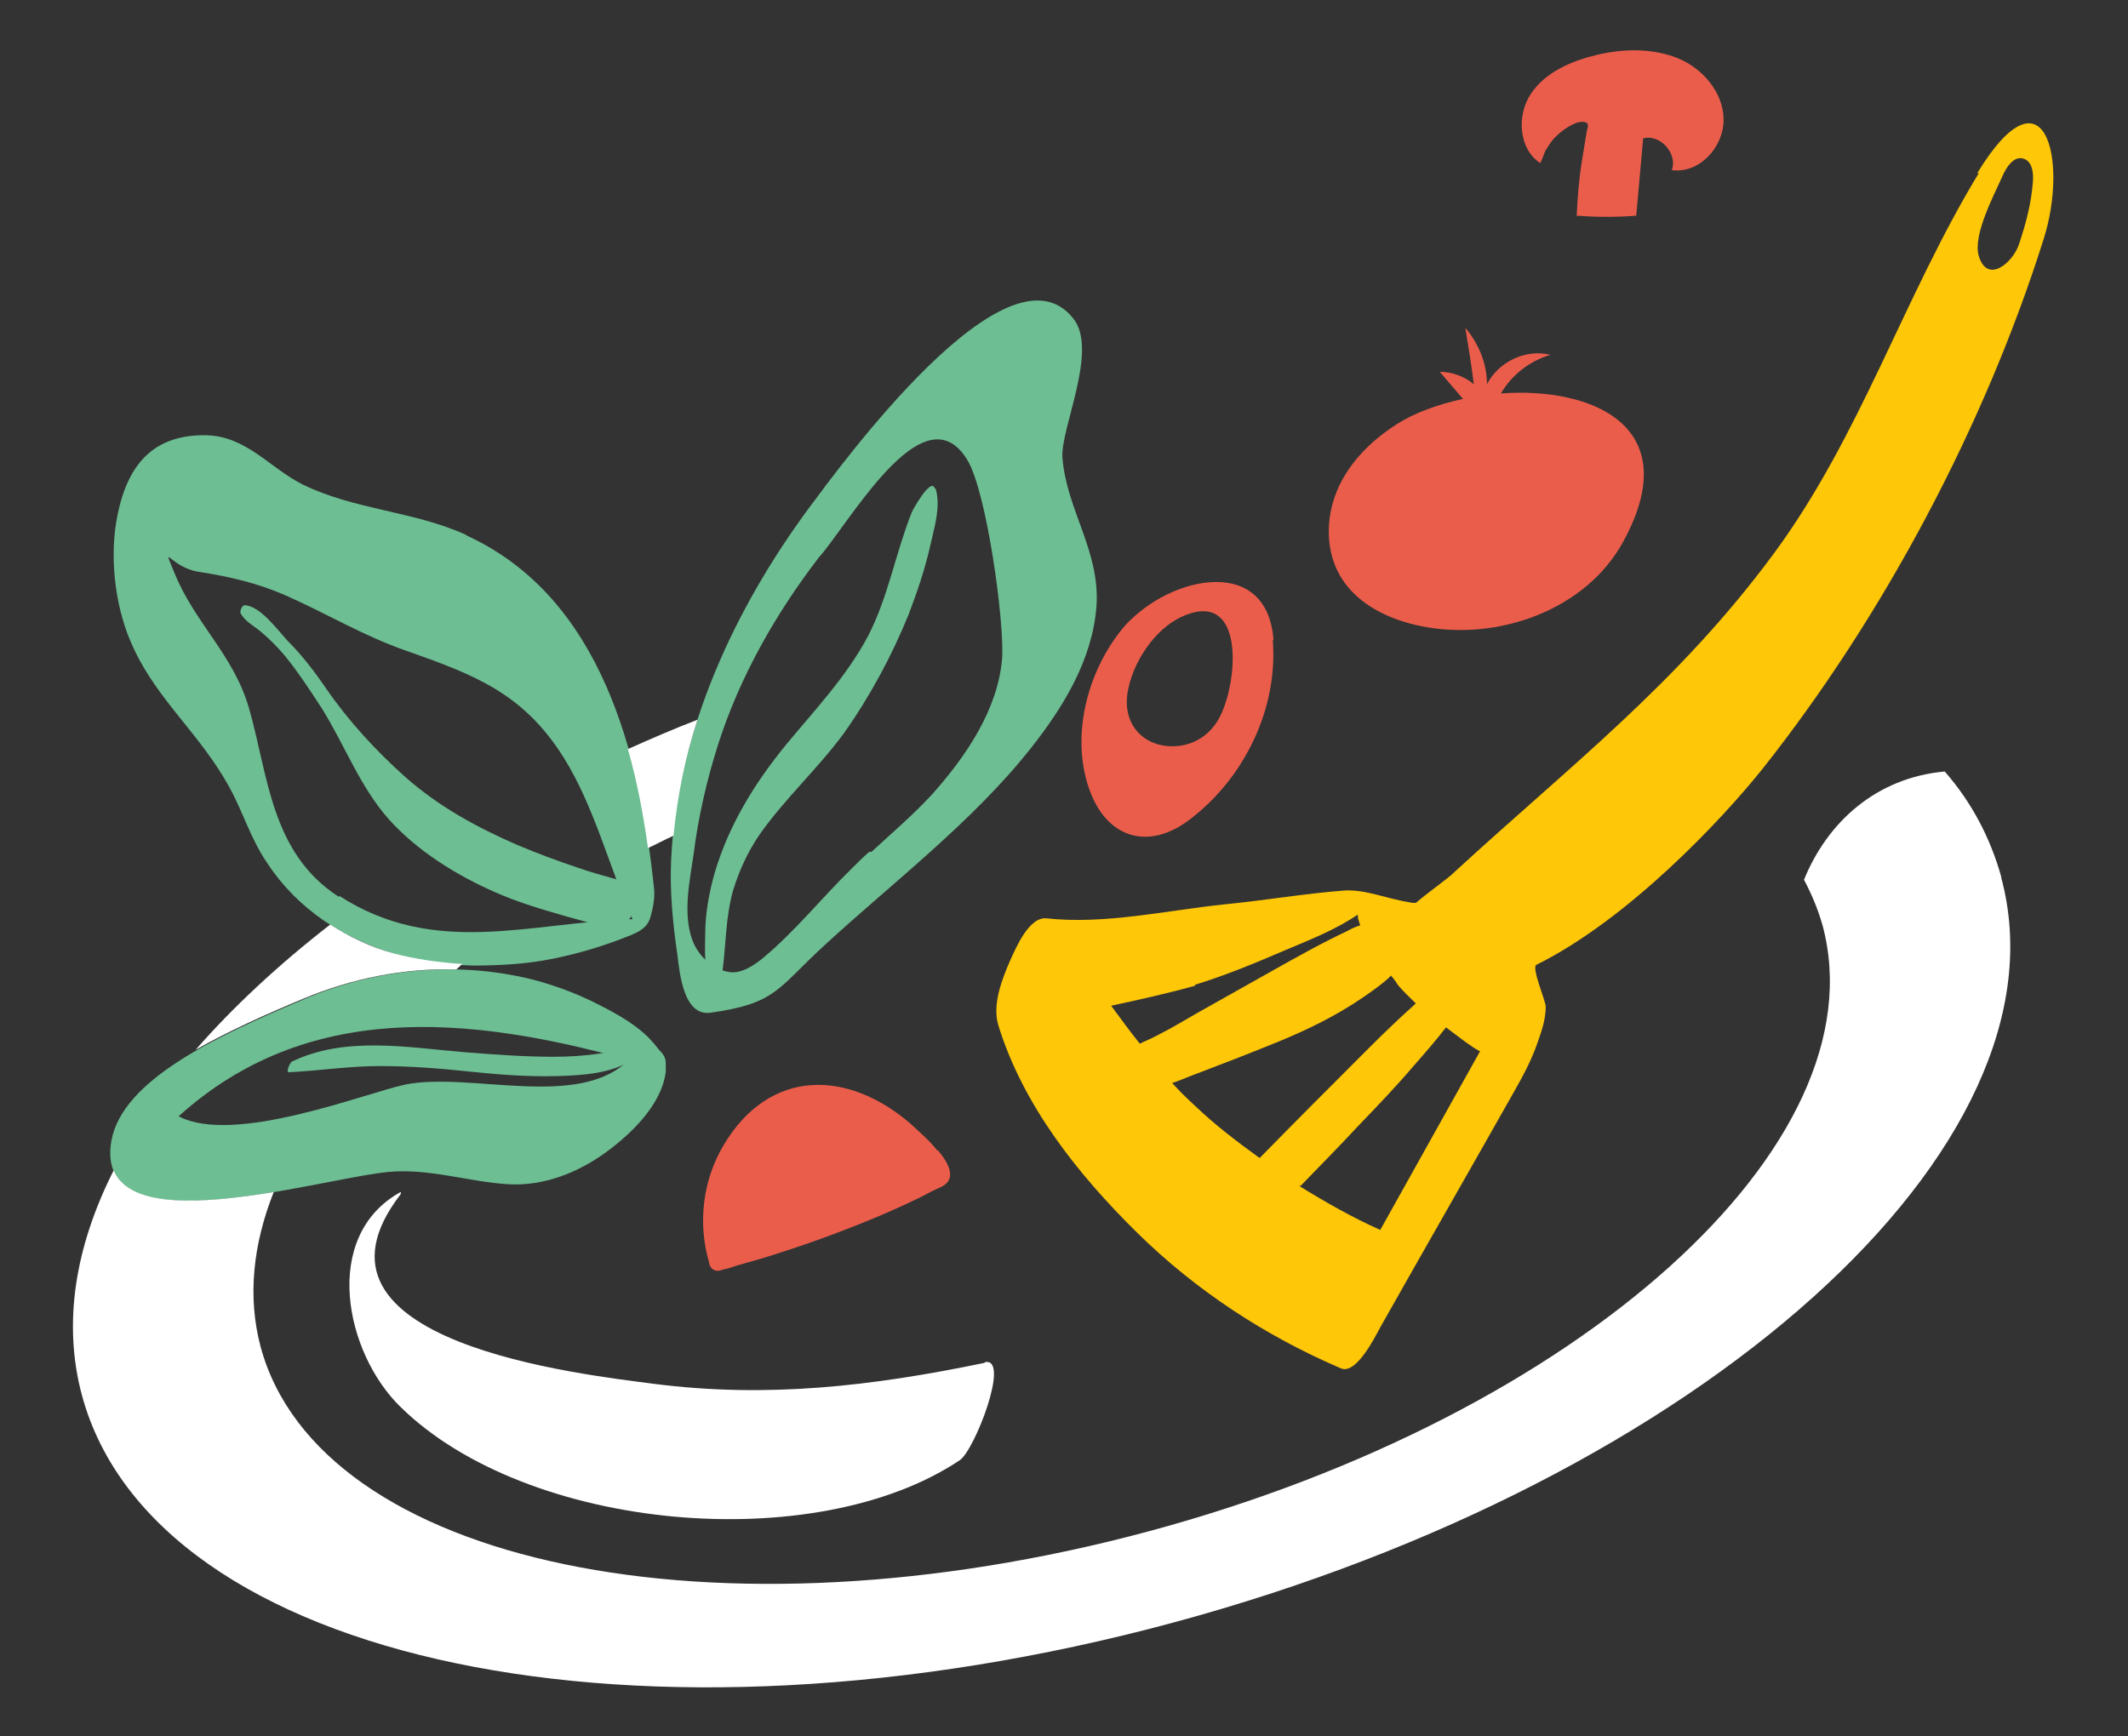
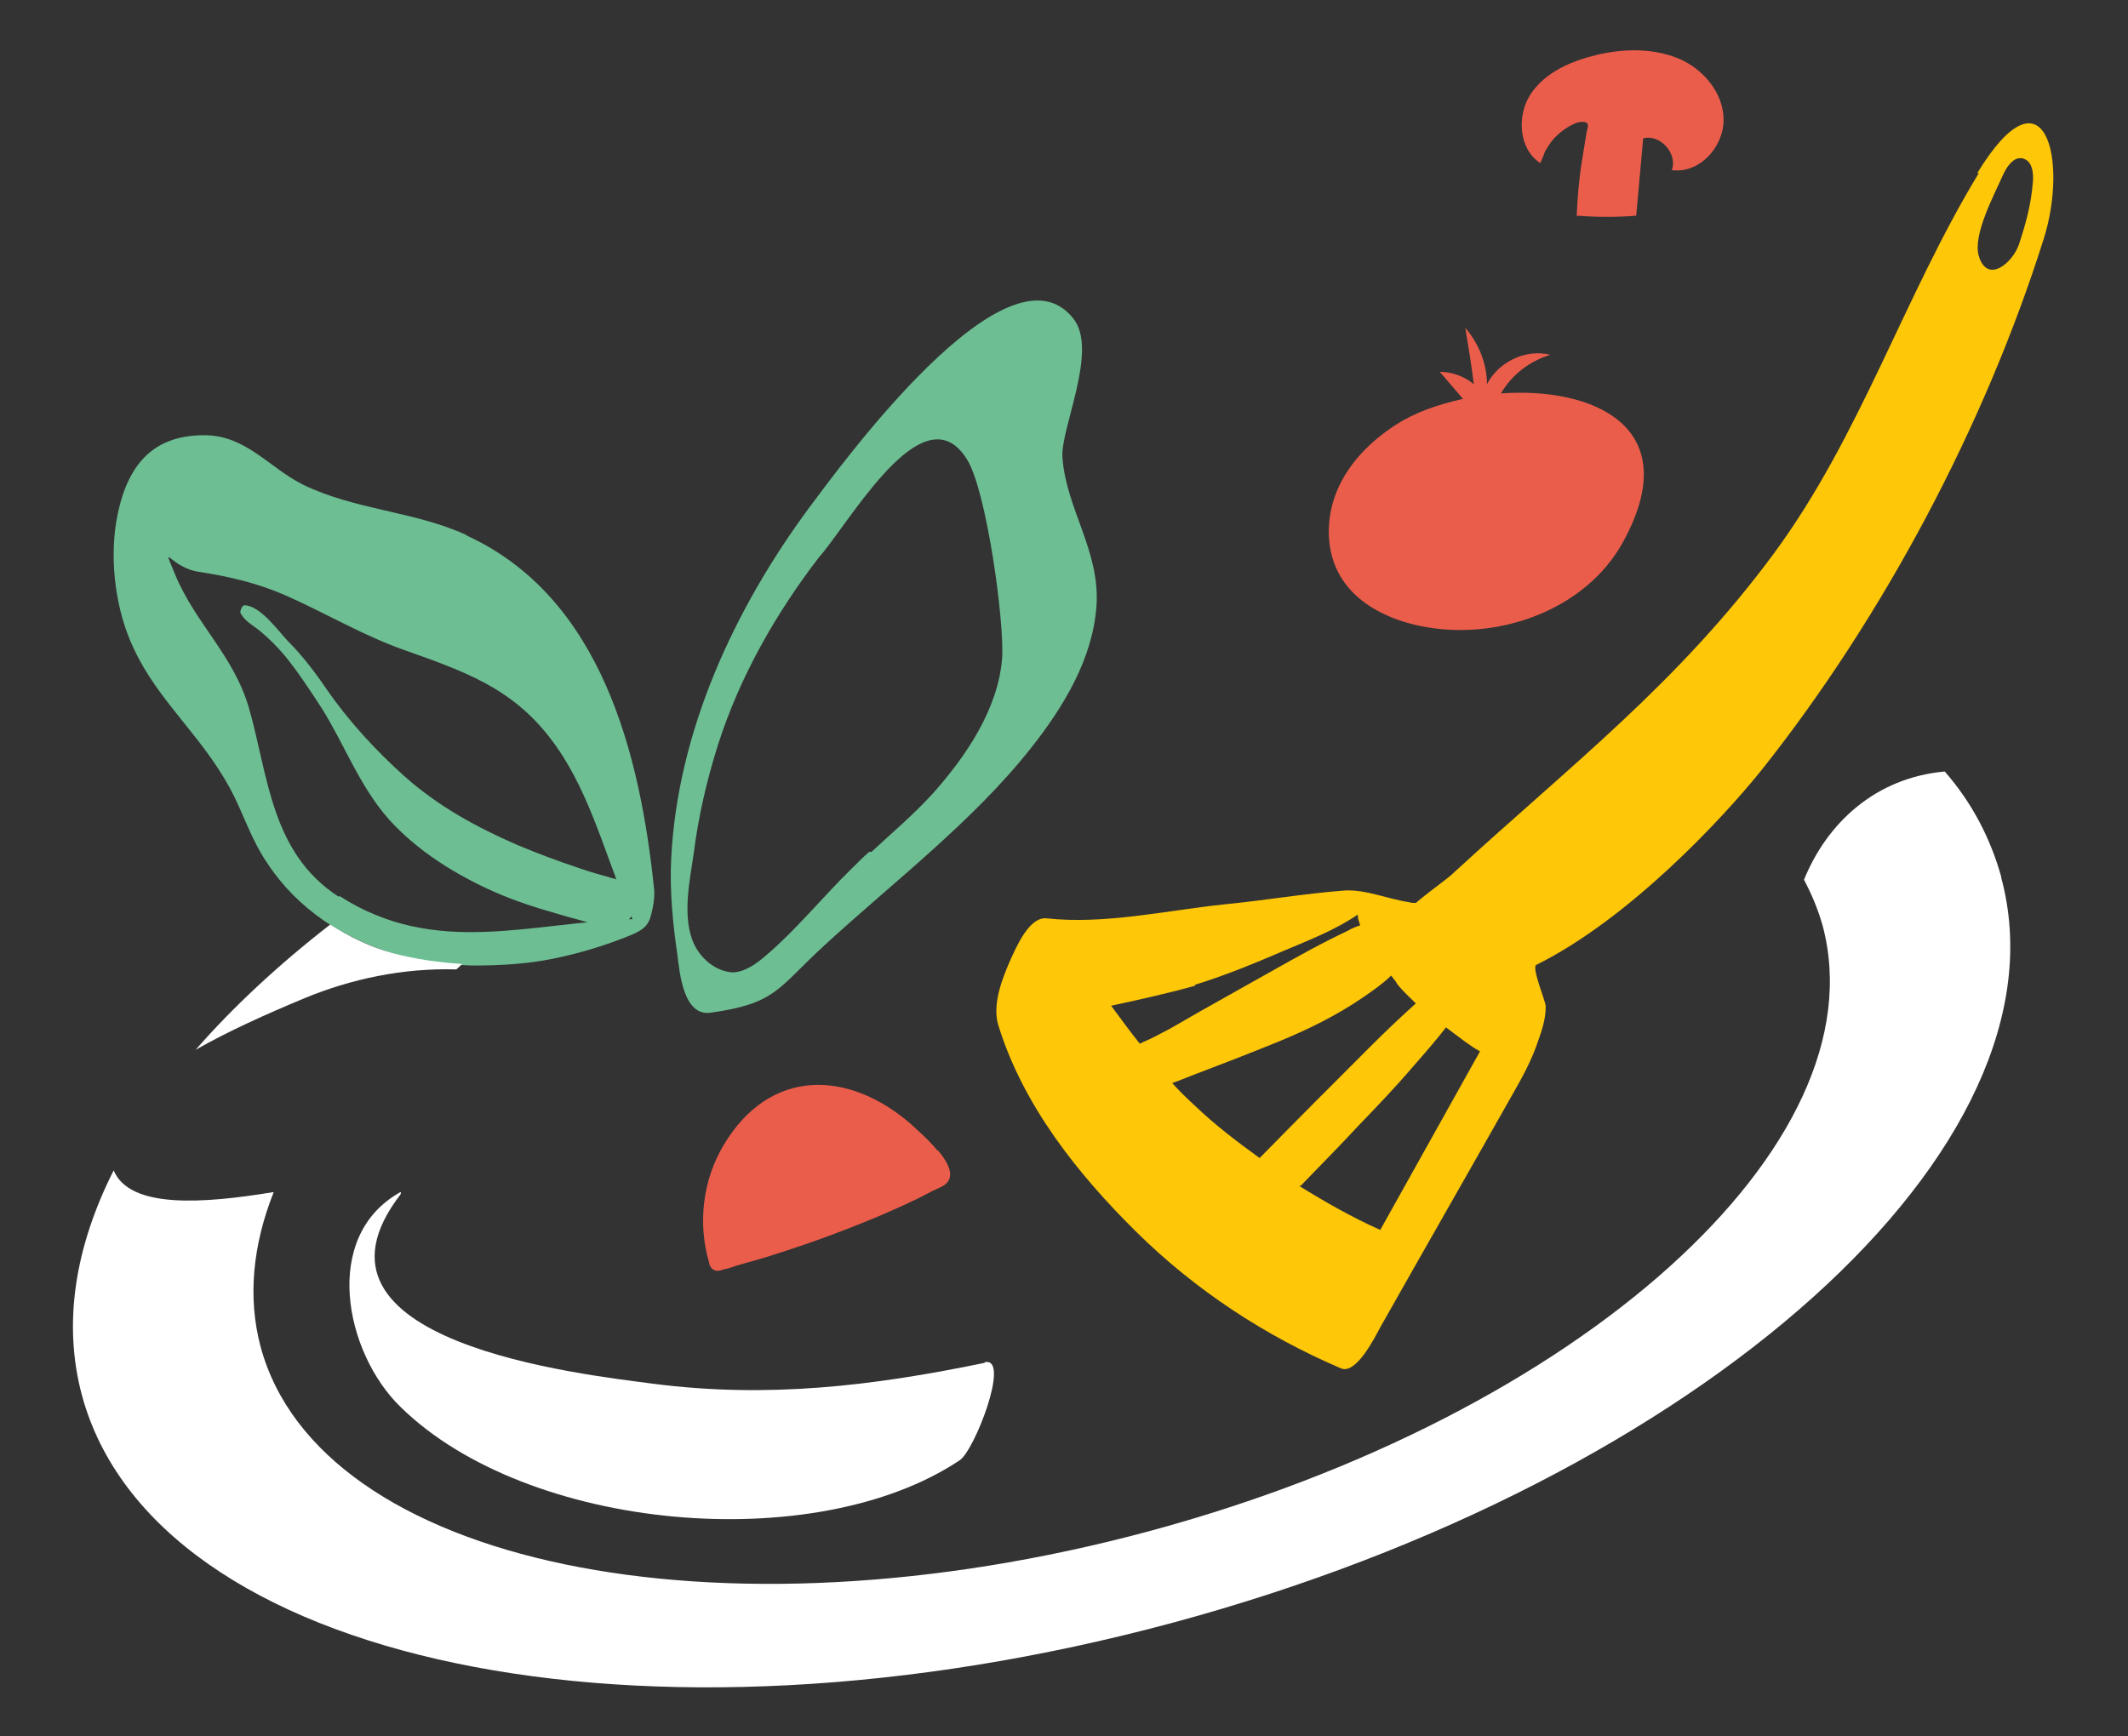
<svg xmlns="http://www.w3.org/2000/svg" id="Calque_1" width="275.2" height="224.6" version="1.1" viewBox="0 0 275.2 224.6">
  <rect x="0" y="0" width="275.2" height="224.6" fill="#333333" stroke="none" />
  <path d="M255.9,22.4c-9.7,16-15.3,34-26.5,49.2-12.4,16.8-26.3,27.4-41.3,41.2-.9.9-3,2.3-5,4-.3,0-.6,0-.9-.1-2.7-.4-5.7-1.7-8.4-1.5-5.2.4-10.4,1.3-15.6,1.8-7.5.8-15.3,2.6-22.8,1.8-2.3-.3-4,3.8-4.7,5.3-1.1,2.5-2.4,5.8-1.6,8.5,3.2,10.4,10.3,19.3,17.9,26.8,7.6,7.5,16.6,13.4,26.4,17.6,2,.9,4.5-4.2,5.1-5.3,5.7-10.1,11.5-20.2,17.2-30.3,1.2-2.1,2.4-4.3,3.2-6.7.5-1.4,1-2.9,1-4.5,0-.7-1.9-5.1-1.2-5.4,11.9-5.9,24-18.8,29.2-25.3,15.7-19.8,28.8-44.5,36.4-68.6,3.2-10.1.2-22.9-8.6-8.5h0ZM154.5,127.4c3.9-1.2,7.8-2.8,11.5-4.4,3.3-1.4,6.7-2.7,9.6-4.7,0,0,0,.1,0,.2,0,.4.2.8.3,1.2-.6.2-1.1.4-1.6.7-3.4,1.6-6.6,3.4-9.8,5.2-3.2,1.8-6.4,3.6-9.6,5.4-1.6.9-3.2,1.9-4.8,2.7-.9.5-1.8.9-2.7,1.3-1.3-1.6-2.5-3.3-3.7-4.9,3.7-.8,7.3-1.6,10.9-2.6h0ZM151.6,140.1c.9-.3,1.8-.7,2.6-1,3.7-1.4,7.3-2.8,11-4.3,3.9-1.6,7.6-3.4,11.1-5.8,1.3-.9,2.6-1.8,3.6-2.8.3.4.6.7.8,1.1.7.9,1.6,1.7,2.4,2.5,0,0,0,0,0,0-2,1.8-4,3.7-5.9,5.6-4.8,4.8-9.6,9.6-14.3,14.4-2.9-2.1-5.8-4.3-8.4-6.8-1.1-1-2.1-2-3-3h0ZM168.2,153.4c2.5-2.6,5-5.1,7.4-7.7,2.5-2.6,4.9-5.1,7.2-7.8,1.4-1.6,2.9-3.3,4.2-5,.3.2.5.4.8.6,1.1.8,2.3,1.8,3.6,2.5-4.3,7.7-8.6,15.4-12.9,23.1-3.6-1.6-7.1-3.6-10.5-5.7h0ZM261.1,31.6c-.8,2.4-4.1,5.2-5.2,1.5-.8-2.7,2-7.9,3.1-10.4.5-1.1,1.4-2.5,2.6-2.2,1.2.3,1.4,1.8,1.3,3-.2,2.8-.9,5.4-1.8,8.1h0Z" fill="#fec707" />
  <path d="M204,27.9c2.5.2,5.1.2,7.6,0,.3-3.3.6-6.7.9-10,2.2-.6,4.5,2,3.7,4.1,3.5.5,6.7-2.9,6.7-6.5,0-3.5-2.7-6.7-6-8-3.3-1.3-7-1.2-10.4-.4-3.3.8-6.6,2.2-8.5,5-1.9,2.8-1.6,7.2,1.2,9,0,0,.6-1.4.6-1.5.3-.5.6-1,1-1.5.8-.9,1.7-1.6,2.8-2.1.4-.2,1-.3,1.4-.2.6.2.3.7.2,1.2-.2,1.2-.4,2.4-.6,3.7-.4,2.4-.6,4.9-.7,7.3h0Z" fill="#eb5d4b" />
-   <path d="M164.7,82.8c-.6-8-7.2-8.7-12.9-6.3-2.4,1-4.6,2.6-6.2,4.3-4.8,5.5-7.2,14-4.8,21.1,2.2,6.5,7.7,8.3,13.2,4,6.9-5.3,11.3-14.2,10.6-23.1h0ZM157.3,93.5c-1.8,2.7-4.9,3.5-7.5,2.8-2.6-.7-4.5-3.1-4-6.6.6-3.9,3.5-8.4,7.2-10,8.5-3.7,7,9.9,4.3,13.8h0Z" fill="#eb5d4b" />
  <path d="M194.1,50.9c1.4-2.4,3.7-4.2,6.4-5-3.2-.8-6.7.9-8.2,3.8,0-2.7-1.1-5.3-2.8-7.3.4,2.4.8,4.9,1.1,7.3-1.2-1-2.8-1.6-4.4-1.6,1,1.2,2,2.3,3,3.5-3.2.7-6.3,1.8-8.6,3.3-3.3,2.1-6.2,5-7.7,8.6-1.5,3.6-1.5,8,.6,11.3,2.2,3.5,6.3,5.4,10.3,6.2,9.9,2,21.3-2.1,26.1-10.9,8.2-14.9-3.9-20.1-15.9-19.2h0Z" fill="#eb5d4b" />
  <path d="M127.3,176.3c-14.5,3-28,4.6-42.8,2.7-9-1.2-47.5-5.3-32.7-24.5,0,0,.1-.3,0-.3-10.3,5.7-7.2,20.8,0,27.8,16.4,16.1,53.6,19.4,72.3,6.9,1.9-1.2,6.6-13.3,3.3-12.7h0Z" fill="#fff" />
  <g>
-     <path d="M86.1,138.6c0-.3,0-.6,0-.9,0-.3,0-.5-.1-.8-.1-.3-.3-.6-.5-.8-.4-.4-.7-.9-1.1-1.3-1.7-2-4.5-3.6-6.9-4.8-2.5-1.3-5.1-2.3-7.9-3.1-10-2.7-20.9-1.7-30.4,2.4-11.3,4.8-23.4,10.4-24.8,18.3-2.4,13.9,26.1,5,35.8,4,5.4-.5,10.4,1.3,15.7,1.6,4.5.2,8.8-1.5,12.4-4.1,3.3-2.4,7.3-6.2,7.8-10.5h0ZM52.4,140.3c-4.9,1-22.1,7.9-29.3,4.1,16.5-14.9,37.3-13.1,58.2-7.3-6.4,6.5-20.6,1.5-28.9,3.2h0Z" fill="#6dbe93" />
-     <path d="M82.4,135.9c-1.6-.4-3.4.2-5,.4-2,.3-3.9.4-5.9.4-3.8,0-7.7-.3-11.5-.6-7.3-.6-15.3-2.1-22.2,1.2-.3.1-.9,1.5-.4,1.4,3.9-.2,7.8-.8,11.7-.8,3.9,0,7.7.3,11.5.7,3.8.4,7.6.7,11.4.6,3.4-.1,7.2-.3,10.1-2.3.1,0,.6-1,.3-1.1h0Z" fill="#6dbe93" />
+     <path d="M82.4,135.9h0Z" fill="#6dbe93" />
  </g>
  <g>
    <path d="M141.8,78.4c.5-7.1-3.9-12.5-4.4-19.2-.3-3.7,4.7-13.9,1.4-18-8.5-10.8-30.2,19.2-34.1,24.4-9.7,13.1-17.1,29-17.9,45.5-.2,4.1.2,8.3.8,12.4.3,2.4.8,8,4.3,7.5,8.5-1.2,8.6-3.1,14.7-8.7,8.8-8.1,19.2-16,26.7-25.5,4.2-5.3,8-11.5,8.5-18.4h0ZM112.4,110.2c-.8.7-1.5,1.4-2.2,2.1-3.9,3.8-7.3,8.1-11.5,11.6-1.2,1-3,2.2-4.6,1.8-2.1-.4-3.9-2.2-4.6-4.2-1.2-3.4-.3-7.6.2-11,.6-4.8,1.7-9.6,3.2-14.3,2.8-8.7,7.4-16.8,13-24.1.2-.2.4-.5.6-.7,4.5-5.7,13.3-20.6,18.6-11.9,2.5,4.1,4.8,20.9,4.5,25.6-.5,6.7-4.8,12.9-9.1,17.7-2.4,2.6-5.1,4.9-7.8,7.4h0Z" fill="#6dbe93" />
-     <path d="M120.9,63.2c-.5-1.6-3,3-3,3.1-2.1,5.3-3,10.8-5.6,15.9-2.8,5.3-6.9,9.6-10.7,14.2-4,4.9-7.4,10.4-9.2,16.6-.7,2.5-1.2,5.2-1.2,7.8,0,1.9-.3,5.4,1.1,6.8.5.5,1-1.4,1.1-1.7.5-3.6.4-7.1,1.4-10.7.8-2.6,1.9-5,3.4-7.2,3.3-4.7,7.5-8.5,10.9-13.1,3.4-4.8,6.2-10,8.4-15.4,1.1-2.9,2.1-5.8,2.8-8.9.5-2.3,1.4-5,.7-7.4h0Z" fill="#6dbe93" />
  </g>
  <g>
    <path d="M60.3,69.2c-6.8-3.1-14.3-3.2-21.1-6.5-4.4-2.2-7.3-6.3-12.6-6.4-7.5-.1-10.5,4.7-11.6,11.4-.8,5.2,0,11.4,2.3,16.2,3.1,6.7,8.7,11.2,12.4,18,1.8,3.3,2.7,6.6,4.9,9.8,1.9,2.9,4.4,5.4,7.3,7.4,2.8,1.9,5.9,3.3,9.1,4.3,3.3,1,6.7,1.4,10.2,1.5,3.5,0,7-.2,10.4-.9,3.4-.7,6.7-1.7,9.9-3,1.2-.5,2.2-1,2.6-2.3.3-1,.6-2.5.5-3.6-1.8-17.5-6.8-37.8-24.2-45.8h0ZM43.8,116c-8.8-5.7-9.1-15.7-11.6-24.4-2-6.9-7-11-9.6-17.4-1.8-4.4-.6-.7,3.3-.2,3.8.6,7.3,1.4,11,3,5.4,2.4,10.2,5.3,15.7,7.2,8.8,3.1,15.1,5.5,20.3,13.8,4,6.4,5.8,14,8.9,20.9-13.2.4-25.5,5-37.9-3h0Z" fill="#6dbe93" />
    <path d="M82.4,115.8c-1-1.6-1.4-1.7-3.2-2.2-1.4-.4-2.9-.8-4.3-1.3-2.7-.9-5.4-1.9-8-3-5.3-2.3-10.2-5-14.5-8.8-3.8-3.4-7.3-7.2-10.2-11.4-1.5-2.2-3.1-4.3-5-6.2-1.3-1.4-3.6-4.6-5.6-4.6-.3,0-.6.8-.5,1,.6,1.1,1.5,1.5,2.5,2.3,1.2,1,2.3,2.1,3.3,3.3,1.7,2.1,3.2,4.4,4.7,6.7,3,4.8,4.9,10.1,8.7,14.4,3.7,4.1,8.7,7.2,13.7,9.4,2.7,1.2,5.6,2.1,8.4,2.9,1.3.4,2.6.7,3.9,1.1,1.9.6,2.5.8,4.5,0,.8-.3,2-2.8,1.5-3.7h0Z" fill="#6dbe93" />
  </g>
  <g>
    <path d="M59,125.4c.3-.2.5-.5.8-.7-3-.2-6-.6-9-1.4-2.9-.8-5.6-2.1-8.1-3.7-6.7,5.2-12.6,10.7-17.4,16.2,4.2-2.4,9.1-4.6,13.9-6.6,6.2-2.6,13-4,19.8-3.8h0Z" fill="#fff" />
    <path d="M258.8,113.4c-1.4-5-3.8-9.6-7.3-13.6-8.9.8-15.2,6.6-18.2,14,1,1.9,1.8,3.8,2.4,5.9,7.6,28.3-31.4,63.4-87.2,78.4-55.8,15-107.2,4.3-114.8-23.9-1.7-6.4-1-13.2,1.7-20-9.1,1.5-18.6,2.2-20.7-2.8-5,9.9-6.6,19.8-4.1,29.1,9.4,34.7,72.5,47.9,141.1,29.4,68.5-18.5,116.5-61.6,107.1-96.4h0Z" fill="#fff" />
-     <path d="M87.1,108.1c.5-5.1,1.5-10.1,3.1-15-3.1,1.2-6.1,2.5-9,3.8,1.2,4.2,2,8.5,2.6,12.8,1.1-.5,2.2-1.1,3.3-1.6h0Z" fill="#fff" />
  </g>
  <path d="M121.2,148.8c-1.2-1.5-2.8-2.8-3.4-3.4-8.2-7.1-18.3-7.2-24.2,2.7-2.7,4.5-3.4,10.1-1.9,15.2,0,.3.2.7.5.9.4.3.9.2,1.4,0,.6-.1,1.1-.3,1.7-.5,1.8-.5,3.6-1,5.4-1.6,4.4-1.4,8.7-3,13-4.8,2.3-1,4.6-2,6.8-3.2.4-.2.9-.4,1.3-.6,1.9-1,1-2.9-.5-4.7h0Z" fill="#eb5d4b" />
</svg>